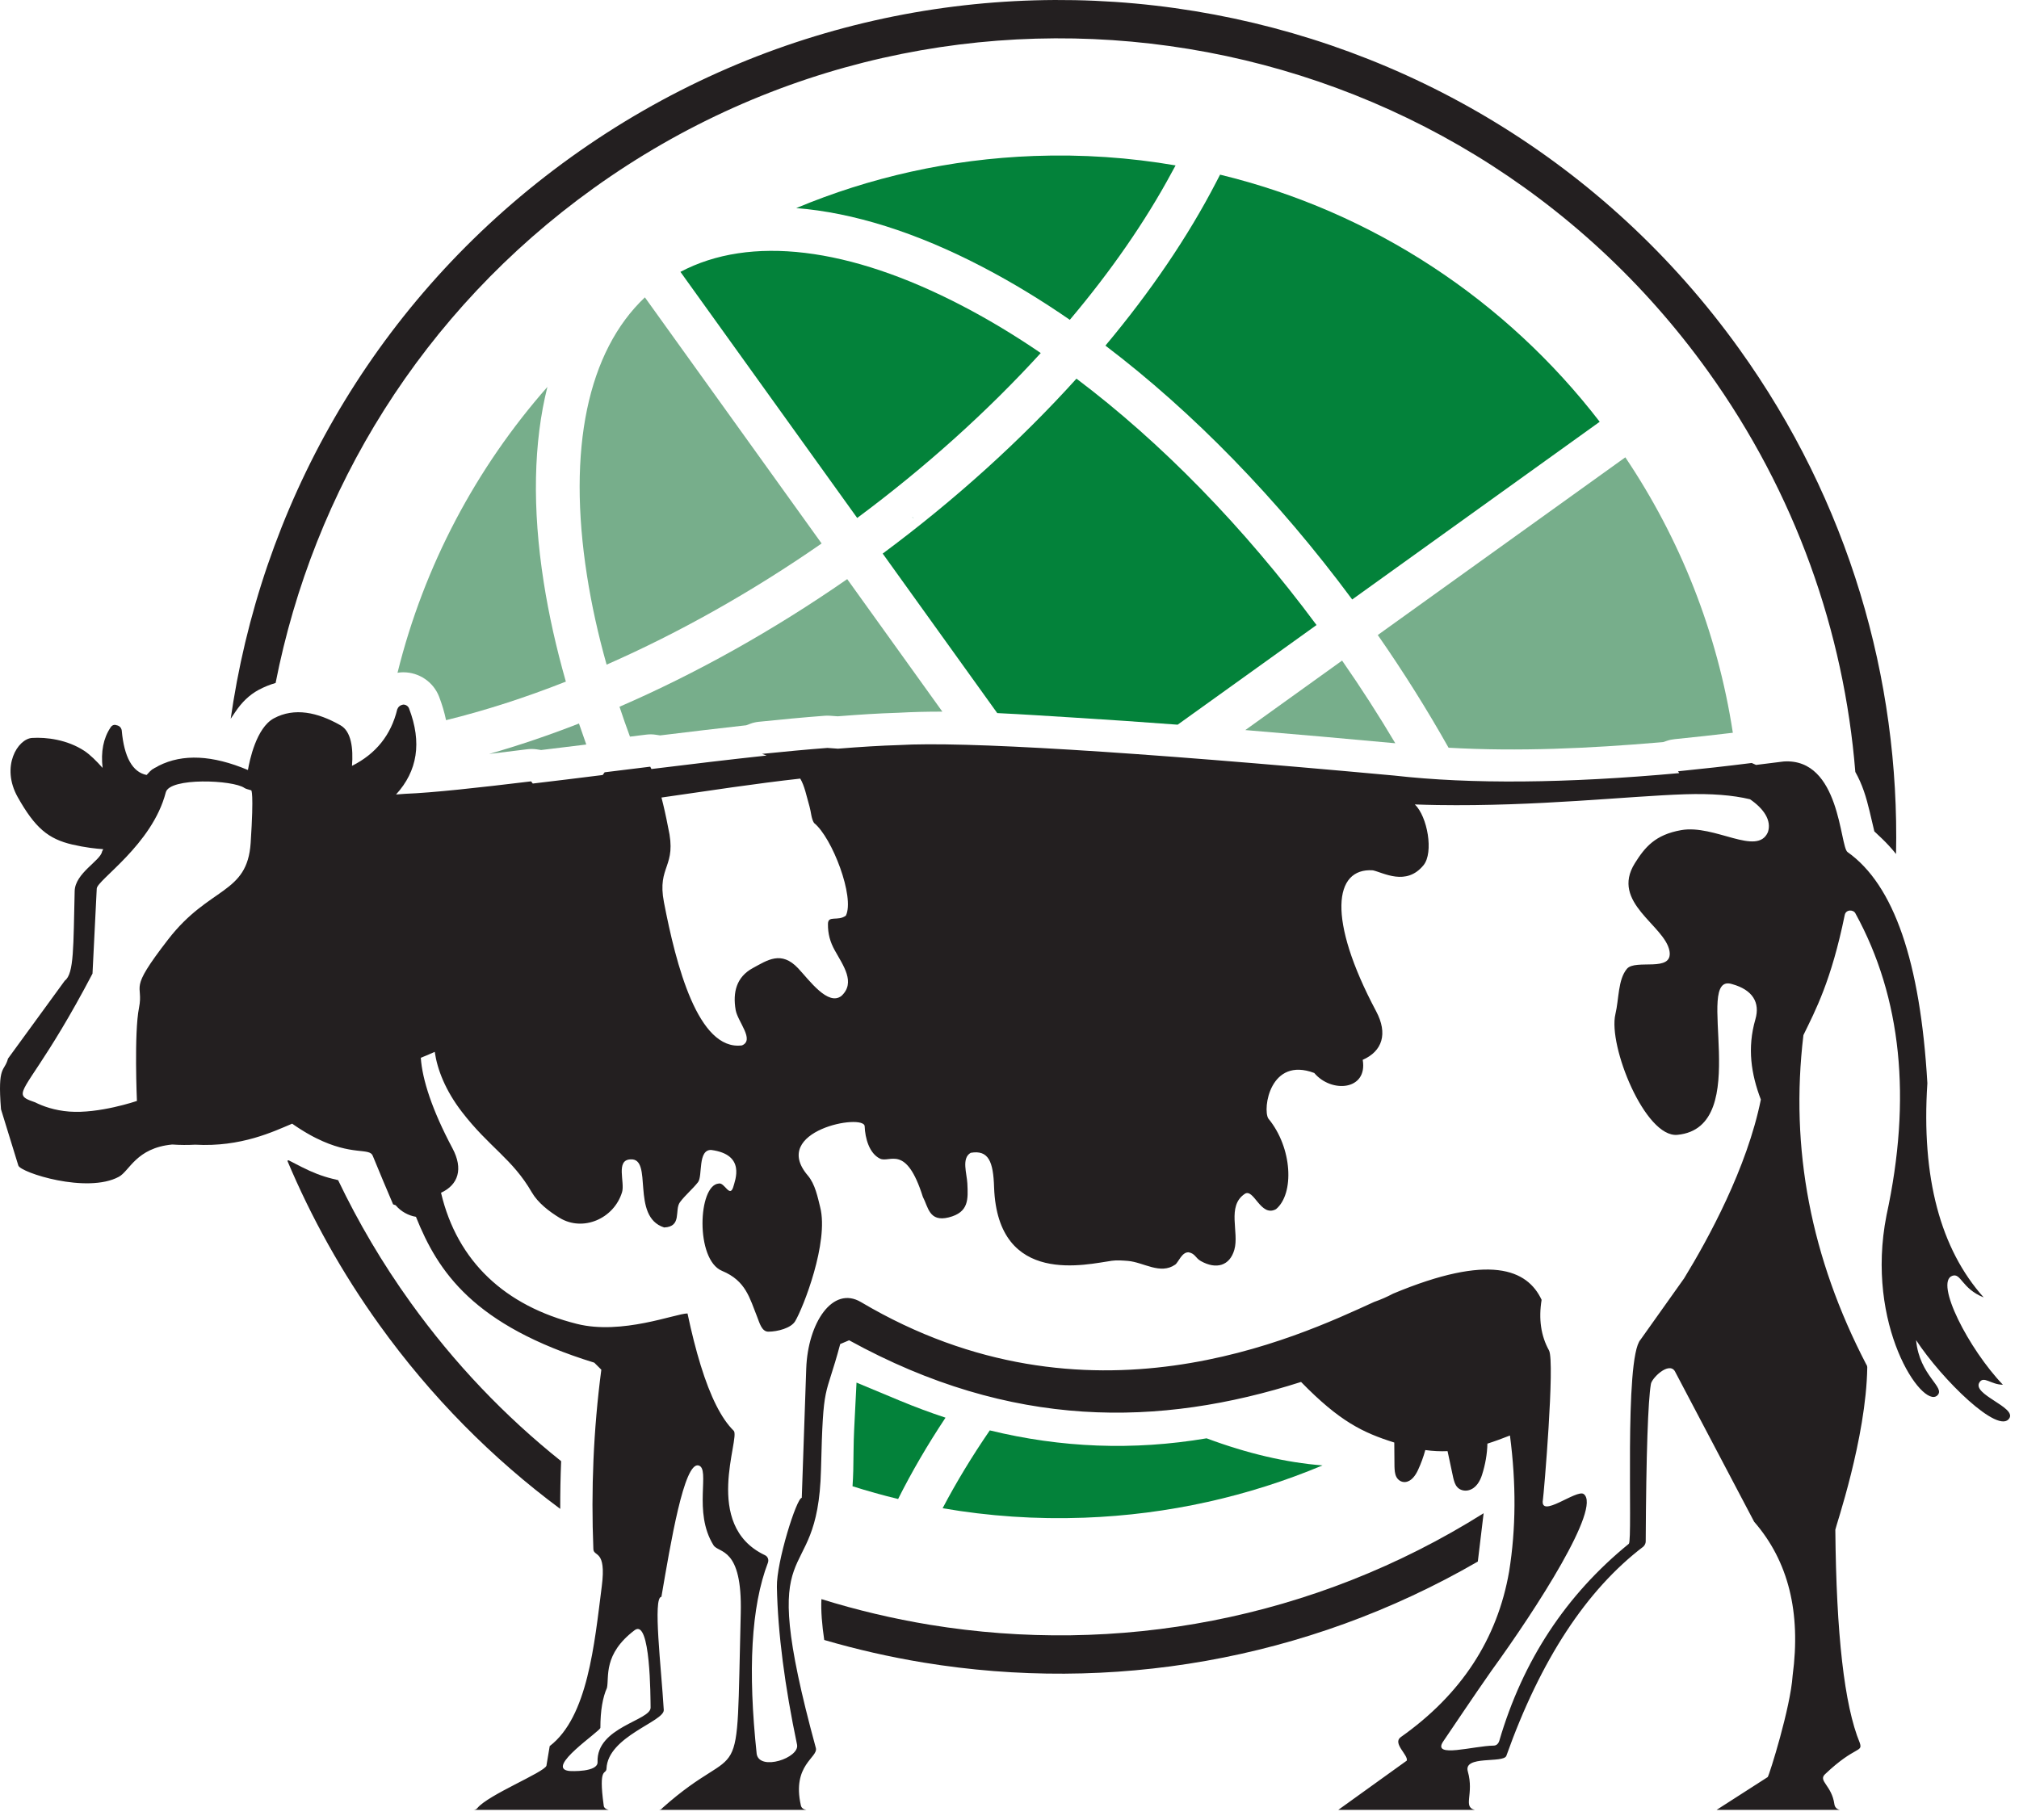
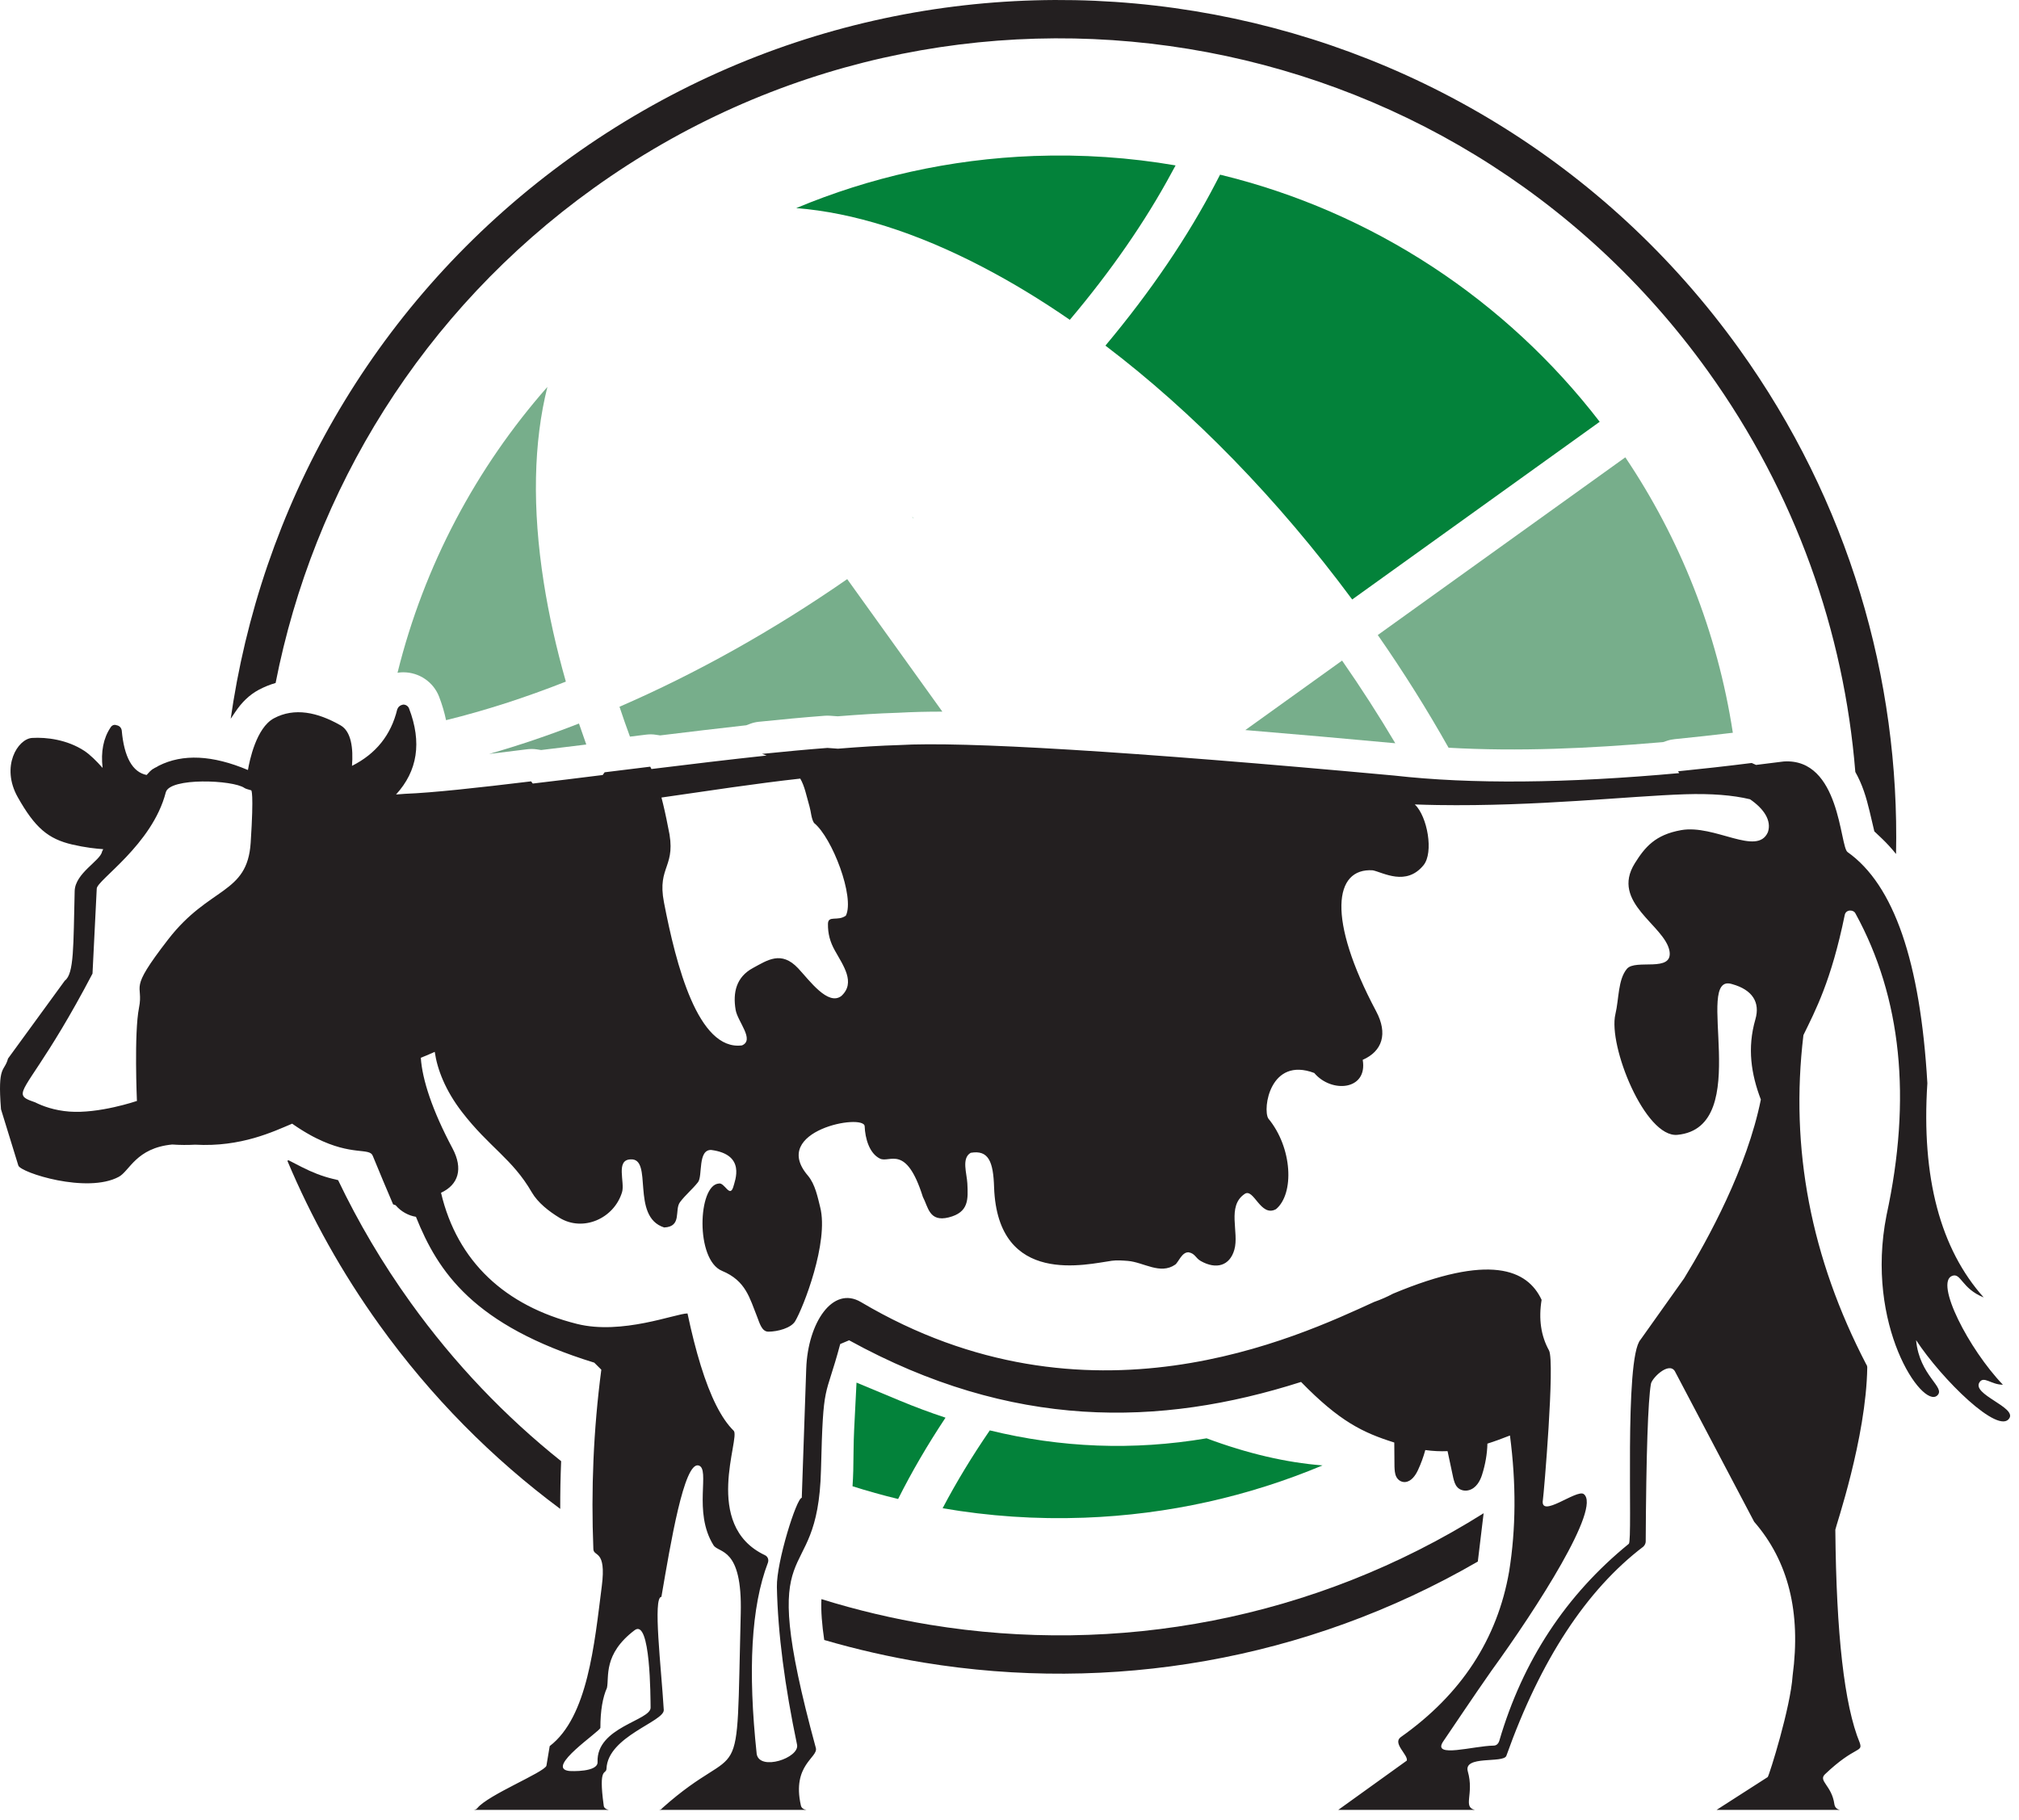
<svg xmlns="http://www.w3.org/2000/svg" width="71" height="64" viewBox="0 0 71 64" fill="none">
  <path d="M61.158 12.268C65.021 17.648 66.807 23.889 66.676 30.037C66.518 29.84 66.348 29.654 66.167 29.482L65.913 29.242L65.833 28.902C65.717 28.41 65.616 27.942 65.408 27.477C65.358 27.365 65.303 27.256 65.244 27.151C64.847 22.233 63.149 17.355 60.061 13.055C55.538 6.755 48.891 2.885 41.801 1.721C34.709 0.557 27.171 2.099 20.87 6.622C14.826 10.962 11.019 17.257 9.692 24.022C9.492 24.079 9.293 24.159 9.096 24.264C8.762 24.444 8.498 24.71 8.287 25.023L8.113 25.279C8.142 25.075 8.173 24.871 8.207 24.668C9.427 17.233 13.483 10.265 20.084 5.525C26.685 0.786 34.583 -0.829 42.016 0.391C49.45 1.611 56.419 5.667 61.158 12.268ZM51.969 54.923C45.913 58.43 39.018 59.549 32.483 58.477C31.303 58.283 30.135 58.018 28.985 57.682C28.907 57.156 28.865 56.658 28.886 56.245C30.135 56.633 31.41 56.935 32.699 57.147C39.252 58.222 46.186 56.987 52.173 53.224L51.969 54.923ZM19.701 53.071C17.318 51.301 15.165 49.139 13.341 46.599C12.022 44.763 10.946 42.825 10.105 40.825L10.148 40.81L10.598 41.041L10.621 41.052C10.972 41.23 11.318 41.369 11.7 41.462L11.89 41.508C12.598 42.99 13.446 44.431 14.438 45.812C15.979 47.959 17.766 49.822 19.733 51.393C19.71 51.952 19.7 52.512 19.701 53.071Z" fill="#231F20" />
  <path fill-rule="evenodd" clip-rule="evenodd" d="M31.583 52.723C31.042 52.592 30.507 52.442 29.98 52.275C29.993 52.089 30.001 51.903 30.006 51.718C30.017 51.239 30.013 50.761 30.037 50.282L30.12 48.629L31.648 49.266C32.181 49.487 32.714 49.686 33.25 49.863C32.619 50.814 32.062 51.768 31.588 52.714L31.583 52.723Z" fill="#03823A" />
  <path fill-rule="evenodd" clip-rule="evenodd" d="M46.507 51.542C43.921 52.626 41.099 53.272 38.131 53.381C36.429 53.444 34.762 53.327 33.148 53.048L33.154 53.037C33.63 52.132 34.183 51.22 34.807 50.31C37.308 50.921 39.843 51.027 42.431 50.589C43.861 51.123 45.224 51.441 46.499 51.541L46.507 51.542Z" fill="#03823A" />
  <path fill-rule="evenodd" clip-rule="evenodd" d="M43.793 25.678L47.196 23.234C47.863 24.194 48.487 25.165 49.067 26.142C47.309 25.98 45.552 25.823 43.793 25.678Z" fill="#77AE8B" />
  <path fill-rule="evenodd" clip-rule="evenodd" d="M57.156 16.085C59.07 18.933 60.392 22.218 60.937 25.773C60.259 25.854 59.58 25.929 58.899 25.997C58.804 26.006 58.711 26.025 58.62 26.056L58.486 26.101L58.345 26.113C55.905 26.321 53.402 26.44 50.94 26.299C50.189 24.965 49.358 23.638 48.451 22.335L57.156 16.085Z" fill="#77AE8B" />
-   <path fill-rule="evenodd" clip-rule="evenodd" d="M22.678 10.459L28.893 19.115C26.434 20.822 23.871 22.261 21.332 23.377C21.033 22.315 20.802 21.27 20.643 20.25C19.945 15.795 20.667 12.361 22.678 10.459Z" fill="#77AE8B" />
  <path fill-rule="evenodd" clip-rule="evenodd" d="M13.979 23.664C14.914 19.887 16.748 16.451 19.25 13.608C18.762 15.551 18.711 17.873 19.122 20.488C19.3 21.623 19.561 22.789 19.899 23.974C18.47 24.538 17.057 24.993 15.686 25.33C15.628 25.049 15.545 24.774 15.442 24.506C15.243 23.987 14.739 23.646 14.184 23.646C14.129 23.646 14.078 23.649 14.024 23.657L13.979 23.664Z" fill="#77AE8B" />
  <path fill-rule="evenodd" clip-rule="evenodd" d="M17.201 26.518C18.24 26.221 19.296 25.863 20.36 25.448C20.443 25.694 20.529 25.94 20.617 26.186L20.489 26.202C20.055 26.256 19.621 26.309 19.187 26.361L19.029 26.38L18.872 26.356C18.763 26.34 18.651 26.34 18.542 26.353C18.095 26.407 17.648 26.464 17.201 26.518Z" fill="#74A788" />
  <path fill-rule="evenodd" clip-rule="evenodd" d="M22.153 25.909C22.023 25.557 21.901 25.207 21.785 24.858C24.478 23.69 27.196 22.172 29.793 20.369L33.139 25.03C32.616 25.029 32.095 25.041 31.577 25.07L31.546 25.071C30.88 25.091 30.214 25.135 29.549 25.187L29.461 25.194L29.181 25.174C29.123 25.17 29.07 25.17 29.012 25.174C28.233 25.233 27.456 25.307 26.68 25.387C26.577 25.398 26.475 25.421 26.379 25.458L26.241 25.51L26.095 25.526C25.187 25.628 24.28 25.736 23.372 25.847L23.214 25.866L23.056 25.842C22.948 25.825 22.837 25.825 22.729 25.838L22.153 25.909Z" fill="#77AE8B" />
-   <path fill-rule="evenodd" clip-rule="evenodd" d="M46.297 21.984L41.413 25.489C40.186 25.397 38.958 25.312 37.73 25.237C36.851 25.183 35.961 25.123 35.069 25.081L31.041 19.471C33.58 17.587 35.887 15.497 37.855 13.318C40.841 15.568 43.738 18.534 46.297 21.984Z" fill="#03823A" />
  <path fill-rule="evenodd" clip-rule="evenodd" d="M42.905 6.143C48.278 7.444 52.968 10.564 56.255 14.835L47.551 21.085C44.928 17.546 41.952 14.494 38.873 12.156C40.459 10.262 41.781 8.318 42.771 6.402C42.816 6.317 42.86 6.231 42.903 6.147L42.905 6.143Z" fill="#03823A" />
-   <path fill-rule="evenodd" clip-rule="evenodd" d="M36.599 12.417C34.73 14.465 32.547 16.434 30.144 18.218L23.928 9.562C26.375 8.266 29.861 8.679 33.855 10.765C34.77 11.242 35.687 11.794 36.599 12.417Z" fill="#03823A" />
  <path fill-rule="evenodd" clip-rule="evenodd" d="M36.362 5.486C38.063 5.424 39.728 5.54 41.34 5.818L41.338 5.823C41.295 5.903 41.25 5.985 41.205 6.066C40.275 7.794 39.061 9.542 37.621 11.249C36.607 10.549 35.586 9.929 34.566 9.397C32.218 8.17 29.998 7.476 28 7.319C30.583 6.239 33.4 5.596 36.362 5.486Z" fill="#03823A" />
  <path fill-rule="evenodd" clip-rule="evenodd" d="M32.132 18.239C32.115 18.217 32.097 18.197 32.077 18.179C32.079 18.18 32.08 18.181 32.081 18.182L32.109 18.208L32.132 18.239Z" fill="#01773A" />
  <path fill-rule="evenodd" clip-rule="evenodd" d="M32.109 18.208L32.081 18.181C32.08 18.181 32.079 18.18 32.077 18.179C32.097 18.196 32.115 18.216 32.132 18.239L32.109 18.208Z" fill="#01773A" />
  <path fill-rule="evenodd" clip-rule="evenodd" d="M8.719 27.083C8.774 26.759 9.01 25.599 9.631 25.265C10.356 24.876 11.168 25.051 11.976 25.512C12.351 25.726 12.427 26.312 12.378 26.937C13.219 26.515 13.752 25.852 13.97 24.947C14.003 24.864 14.069 24.799 14.185 24.782C14.267 24.782 14.35 24.831 14.383 24.914C14.844 26.116 14.681 27.12 13.927 27.944C14.035 27.938 14.142 27.93 14.249 27.92L14.251 27.92C15.203 27.884 16.8 27.709 18.676 27.482L18.736 27.559C19.506 27.469 20.335 27.366 21.194 27.259C21.219 27.227 21.242 27.195 21.263 27.163C21.791 27.098 22.328 27.031 22.866 26.966L22.908 27.048C24.264 26.881 25.648 26.715 26.96 26.574C26.908 26.555 26.854 26.536 26.797 26.516C27.607 26.433 28.382 26.361 29.098 26.306L29.466 26.333C30.256 26.269 30.981 26.224 31.611 26.206C33.873 26.073 39.683 26.42 49.026 27.278C51.73 27.584 55.074 27.555 59.052 27.192C59.037 27.171 59.023 27.15 59.01 27.128C59.846 27.044 60.71 26.948 61.6 26.836L61.753 26.904C62.074 26.866 62.398 26.826 62.726 26.783C64.719 26.655 64.696 29.78 64.971 29.969C66.605 31.125 67.529 33.831 67.777 38.09V38.107C67.562 41.424 68.239 43.933 69.758 45.633C68.981 45.323 68.964 44.76 68.652 44.874C68.026 45.103 69.234 47.453 70.434 48.704C70.017 48.704 69.763 48.381 69.609 48.621C69.339 49.044 70.891 49.487 70.665 49.876C70.302 50.502 68.281 48.509 67.381 47.136C67.499 48.404 68.44 48.794 68.124 49.084C67.602 49.56 65.576 46.612 66.341 42.745C67.232 38.635 66.869 35.086 65.251 32.132C65.182 31.983 64.912 31.982 64.872 32.181C64.398 34.502 63.835 35.551 63.419 36.407C62.94 40.401 63.683 44.247 65.631 47.994C65.648 48.01 65.664 48.06 65.664 48.093C65.627 50.589 64.541 53.729 64.541 53.804C64.575 57.469 64.855 59.978 65.4 61.298C65.517 61.65 65.248 61.387 64.178 62.404C63.929 62.641 64.417 62.795 64.508 63.46C64.525 63.576 64.608 63.642 64.707 63.658H60.365L62.164 62.503C62.224 62.419 62.965 60.061 63.039 58.938C63.337 56.709 62.891 54.91 61.686 53.523L58.896 48.225C58.679 47.883 58.071 48.487 58.054 48.687C57.956 49.265 57.889 51.097 57.873 54.217C57.873 54.283 57.84 54.349 57.79 54.398C55.793 55.917 54.176 58.376 52.971 61.76C52.857 62.027 51.454 61.731 51.617 62.305C51.846 63.111 51.428 63.55 51.865 63.658H47.061L49.471 61.925C49.528 61.73 48.96 61.316 49.257 61.1C51.386 59.598 52.657 57.65 53.07 55.273C53.311 53.771 53.321 52.183 53.099 50.49C52.824 50.598 52.562 50.695 52.306 50.776C52.298 51.136 52.234 51.508 52.115 51.88C52.048 52.089 51.912 52.342 51.655 52.413C51.492 52.458 51.337 52.404 51.252 52.312C51.165 52.22 51.134 52.096 51.104 51.975L50.905 51.04C50.651 51.051 50.392 51.039 50.122 51.002C50.057 51.24 49.972 51.475 49.865 51.705C49.777 51.895 49.627 52.113 49.41 52.127C49.271 52.136 49.156 52.049 49.102 51.941C49.048 51.832 49.043 51.705 49.038 51.58L49.031 50.737C47.926 50.389 47.111 49.998 45.753 48.606C40.78 50.193 35.577 50.288 29.86 47.141L29.547 47.273C29.013 49.278 28.949 48.498 28.871 51.691C28.761 56.201 26.493 53.421 28.69 61.48C28.781 61.816 27.843 62.071 28.162 63.494C28.178 63.593 28.261 63.642 28.36 63.658H23.16C23.209 63.658 23.259 63.642 23.292 63.593C26.19 61.006 25.88 63.432 26.049 56.742C26.108 54.393 25.276 54.643 25.091 54.349C24.355 53.171 24.997 51.651 24.563 51.543C24.055 51.416 23.584 54.272 23.259 56.165C22.951 56.165 23.255 58.666 23.342 60.143C23.366 60.551 21.377 61.068 21.328 62.206C21.318 62.442 21.036 62.092 21.229 63.494C21.229 63.593 21.328 63.642 21.41 63.658H16.64C16.69 63.658 16.756 63.642 16.788 63.593C17.172 63.126 19.121 62.345 19.215 62.107L19.331 61.414C20.668 60.39 20.902 57.838 21.163 55.785C21.329 54.481 20.872 54.77 20.866 54.481C20.783 52.401 20.866 50.305 21.146 48.175L20.898 47.928C16.649 46.618 15.402 44.734 14.627 42.798C14.369 42.756 14.104 42.618 13.913 42.391C13.883 42.38 13.853 42.37 13.824 42.36C13.596 41.829 13.357 41.259 13.107 40.649C12.991 40.36 12.379 40.66 11.128 40.036L11.114 40.029L11.103 40.024L11.1 40.022L11.086 40.015L11.043 39.993L11.029 39.986L11.029 39.986L10.97 39.955L10.956 39.947L10.954 39.946L10.926 39.931L10.912 39.923L10.897 39.914L10.852 39.889L10.837 39.88L10.822 39.872L10.807 39.863L10.799 39.859L10.791 39.854L10.776 39.846L10.761 39.836L10.745 39.827L10.73 39.818L10.714 39.809L10.699 39.799L10.683 39.79L10.668 39.781L10.652 39.77L10.638 39.762L10.636 39.761L10.604 39.741L10.588 39.731L10.556 39.711L10.555 39.71L10.54 39.7L10.524 39.69L10.508 39.68L10.491 39.669L10.475 39.658L10.471 39.656L10.459 39.648L10.442 39.637L10.426 39.626L10.409 39.614L10.393 39.603L10.385 39.599L10.376 39.592L10.359 39.581L10.326 39.558L10.309 39.546L10.298 39.539L10.292 39.534L10.275 39.522C9.629 39.792 8.483 40.353 6.862 40.261C6.607 40.275 6.338 40.275 6.055 40.255C4.785 40.377 4.558 41.187 4.178 41.391C3.061 41.993 0.727 41.245 0.645 40.995L0.035 39.015C-0.09 37.433 0.152 37.718 0.282 37.232L2.279 34.492C2.607 34.248 2.578 33.29 2.626 31.339C2.642 30.71 3.533 30.272 3.588 29.954L3.63 29.867C3.377 29.851 2.998 29.81 2.544 29.705C1.697 29.508 1.233 29.119 0.625 28.04C0.017 26.96 0.623 25.986 1.129 25.955C1.635 25.924 2.362 26.015 2.962 26.407C3.163 26.539 3.393 26.766 3.608 27.009C3.542 26.441 3.635 25.966 3.885 25.591C3.934 25.508 4.017 25.475 4.099 25.508C4.198 25.525 4.264 25.591 4.281 25.69C4.364 26.631 4.66 27.159 5.156 27.258C5.234 27.166 5.307 27.095 5.371 27.05C5.396 27.042 5.416 27.029 5.432 27.014C5.484 26.992 5.533 26.965 5.58 26.934C6.427 26.507 7.469 26.557 8.719 27.083ZM4.815 38.723C4.815 38.723 4.711 36.331 4.888 35.447C5.065 34.562 4.463 34.916 5.914 33.041C7.364 31.166 8.695 31.467 8.815 29.645C8.934 27.823 8.835 27.798 8.835 27.798L8.836 27.798C8.71 27.765 8.625 27.736 8.595 27.714C8.194 27.431 5.967 27.338 5.83 27.869C5.353 29.716 3.404 30.956 3.402 31.256L3.253 34.244C1.611 37.38 0.747 38.165 0.802 38.497L0.802 38.497C0.822 38.616 0.96 38.677 1.223 38.767L1.228 38.768C1.505 38.908 1.913 39.057 2.437 39.097C3.482 39.176 4.794 38.73 4.815 38.723ZM23.261 28.051C23.339 28.347 23.417 28.694 23.495 29.101C23.822 30.519 23.096 30.43 23.349 31.738C23.772 33.929 24.544 36.966 26.092 36.769C26.549 36.578 25.942 35.937 25.87 35.523C25.764 34.906 25.894 34.364 26.474 34.049C26.986 33.772 27.474 33.425 28.068 34.058C28.462 34.478 29.121 35.398 29.592 35.027C30.096 34.557 29.653 33.962 29.358 33.43C29.192 33.133 29.111 32.843 29.116 32.494C29.121 32.181 29.462 32.415 29.746 32.205C30.064 31.556 29.266 29.46 28.625 28.944C28.526 28.784 28.524 28.564 28.469 28.373C28.353 27.97 28.298 27.654 28.142 27.385C26.576 27.558 24.933 27.811 23.261 28.051ZM49.754 28.294C50.197 28.716 50.424 29.986 50.059 30.432C49.448 31.178 48.644 30.69 48.277 30.611C46.909 30.519 46.66 32.311 48.392 35.566C48.814 36.358 48.611 36.974 47.921 37.277C48.104 38.35 46.822 38.459 46.217 37.739C44.663 37.153 44.395 39.001 44.601 39.34C45.453 40.371 45.521 41.988 44.872 42.529C44.327 42.828 44.093 41.772 43.769 41.994C43.132 42.426 43.584 43.342 43.407 43.956C43.245 44.525 42.767 44.657 42.229 44.355C42.037 44.247 42.034 44.094 41.803 44.047C41.561 44.028 41.44 44.402 41.327 44.48C40.798 44.844 40.218 44.395 39.662 44.349C39.475 44.335 39.283 44.319 39.098 44.344C38.253 44.457 35.086 45.279 34.958 41.764C34.931 40.853 34.762 40.438 34.136 40.547C33.804 40.737 34.001 41.271 34.018 41.627C34.043 42.178 34.077 42.64 33.361 42.819C32.669 42.992 32.641 42.445 32.453 42.097C31.862 40.22 31.29 40.917 30.947 40.752C30.569 40.57 30.422 40.033 30.407 39.614C30.39 39.15 27.058 39.766 28.408 41.346C28.668 41.651 28.756 42.117 28.842 42.458C29.155 43.687 28.242 46.008 27.96 46.474C27.817 46.709 27.353 46.837 27.019 46.838C26.784 46.838 26.708 46.52 26.626 46.316C26.362 45.663 26.235 45.049 25.39 44.699C24.446 44.307 24.544 41.682 25.275 41.628C25.477 41.577 25.657 42.134 25.782 41.761C25.851 41.511 26.233 40.61 25.013 40.447C24.529 40.428 24.715 41.364 24.547 41.579C24.352 41.827 24.101 42.031 23.913 42.282C23.709 42.553 23.996 43.145 23.356 43.173C22.162 42.792 22.988 40.718 22.168 40.778C21.644 40.802 21.981 41.583 21.875 41.932C21.59 42.866 20.499 43.335 19.679 42.835C19.305 42.607 18.914 42.304 18.701 41.936C18.016 40.752 17.207 40.36 16.242 39.106C15.663 38.353 15.378 37.618 15.288 36.996C15.108 37.079 14.943 37.148 14.798 37.204C14.849 37.971 15.197 39.046 15.914 40.393C16.295 41.11 16.12 41.67 15.509 41.952C16.08 44.375 17.768 45.932 20.286 46.564C21.872 46.963 23.768 46.197 24.177 46.197C24.322 46.884 24.477 47.493 24.641 48.024C24.983 49.13 25.369 49.899 25.801 50.322C26.049 50.566 24.677 53.639 26.891 54.695C27.006 54.745 27.039 54.861 27.006 54.96C26.412 56.511 26.296 58.756 26.61 61.694C26.718 62.3 28.125 61.828 28.029 61.364C27.6 59.317 27.353 57.452 27.32 55.818C27.302 54.941 28.014 52.682 28.195 52.682L28.352 48.136C28.409 46.53 29.281 45.207 30.276 45.797C38.255 50.523 45.621 47.027 48.323 45.792C48.56 45.709 48.781 45.612 48.986 45.502C52.385 44.081 53.71 44.645 54.212 45.718C54.102 46.39 54.188 46.985 54.473 47.499C54.686 47.906 54.288 52.576 54.258 52.748C54.138 53.442 55.448 52.365 55.694 52.55C56.322 53.021 54.049 56.558 52.442 58.773C51.749 59.763 51.205 60.588 50.742 61.265C50.371 61.845 51.817 61.407 52.525 61.397C52.624 61.397 52.69 61.331 52.723 61.232C53.548 58.41 55.067 56.099 57.279 54.299C57.426 54.191 57.105 47.766 57.691 47.119L59.223 44.963C60.075 43.572 61.437 41.077 61.922 38.674C61.582 37.783 61.437 36.863 61.73 35.852C61.902 35.258 61.631 34.814 60.913 34.614C59.503 34.163 61.722 39.65 58.988 39.915C57.852 40.025 56.544 36.779 56.807 35.671C56.935 35.13 56.895 34.458 57.211 34.077C57.511 33.716 58.835 34.223 58.71 33.453C58.549 32.541 56.622 31.75 57.491 30.362C57.847 29.794 58.207 29.36 59.118 29.198C60.298 28.987 61.793 30.131 62.17 29.269C62.308 28.855 62.021 28.441 61.541 28.112C60.934 27.966 60.181 27.907 59.259 27.936C57.249 28.001 54.057 28.369 50.546 28.315C50.284 28.311 50.02 28.303 49.754 28.294ZM22.318 57.337C21.203 58.18 21.427 58.983 21.344 59.367C21.196 59.697 21.113 60.159 21.113 60.77C21.113 60.891 19.155 62.179 20.008 62.288C20.09 62.299 21.029 62.333 21.014 61.975C20.964 60.742 22.888 60.517 22.879 60.06C22.873 59.711 22.88 56.915 22.318 57.337Z" fill="#231F20" />
</svg>